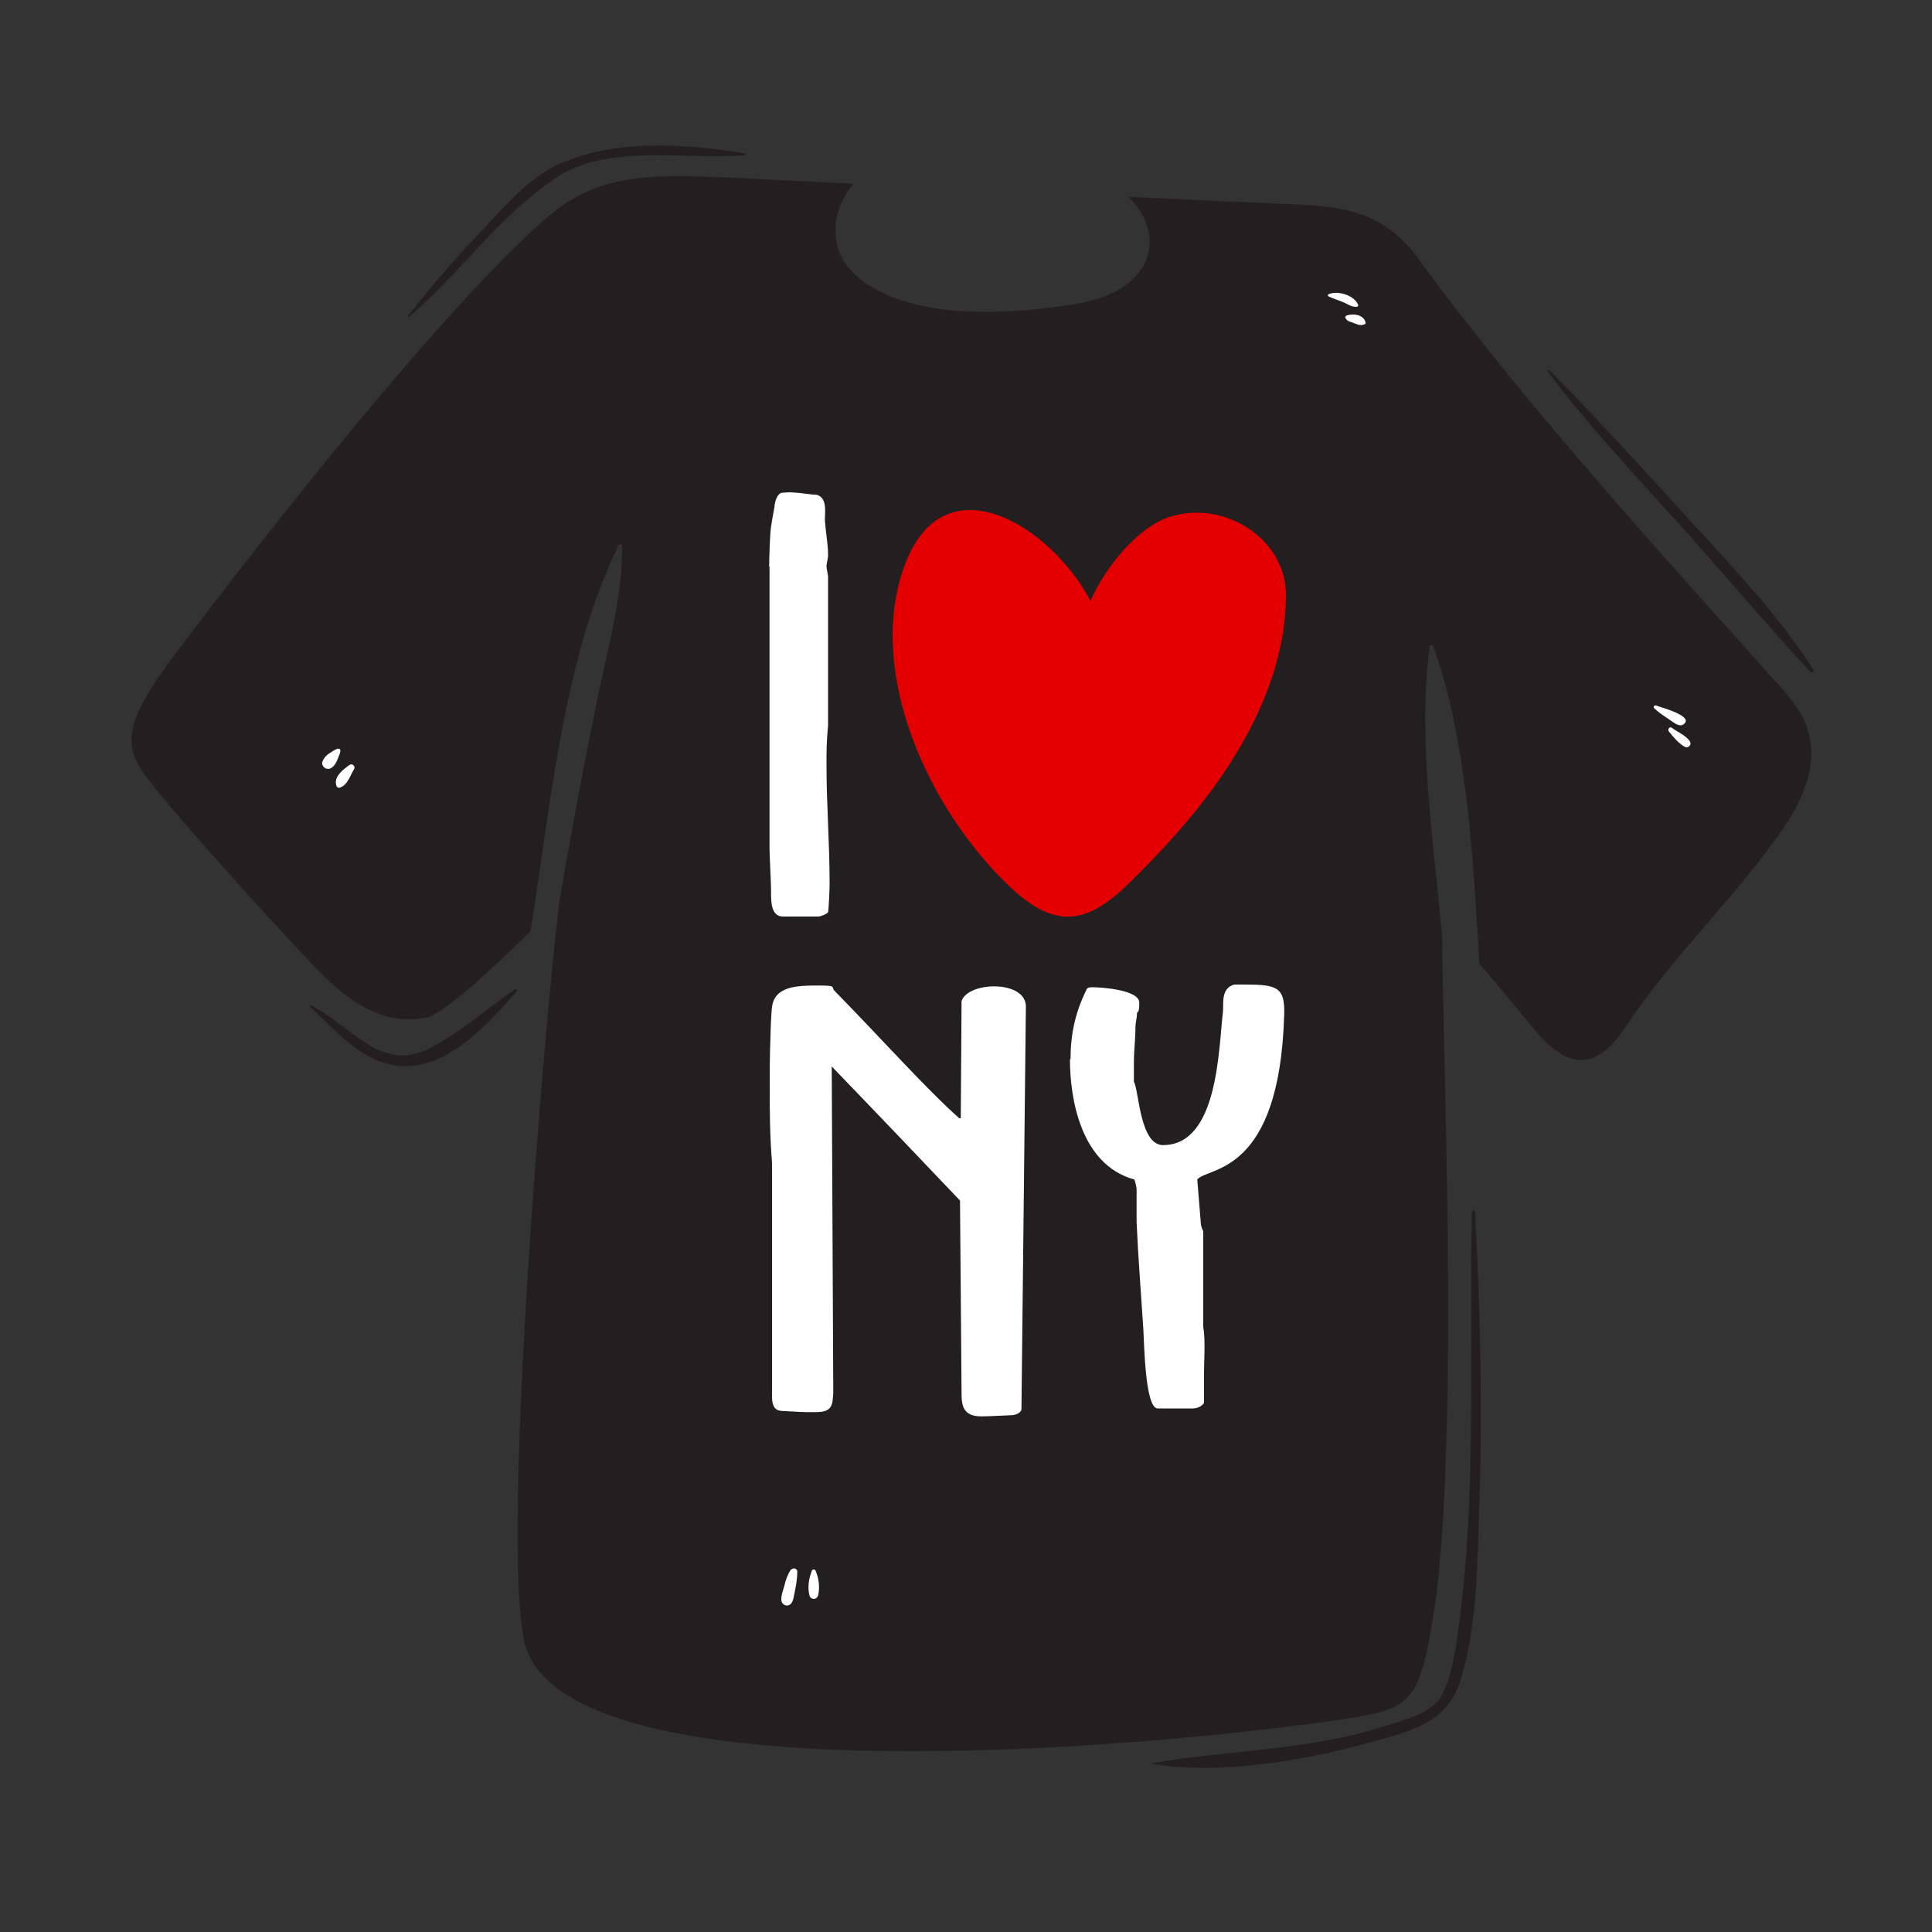
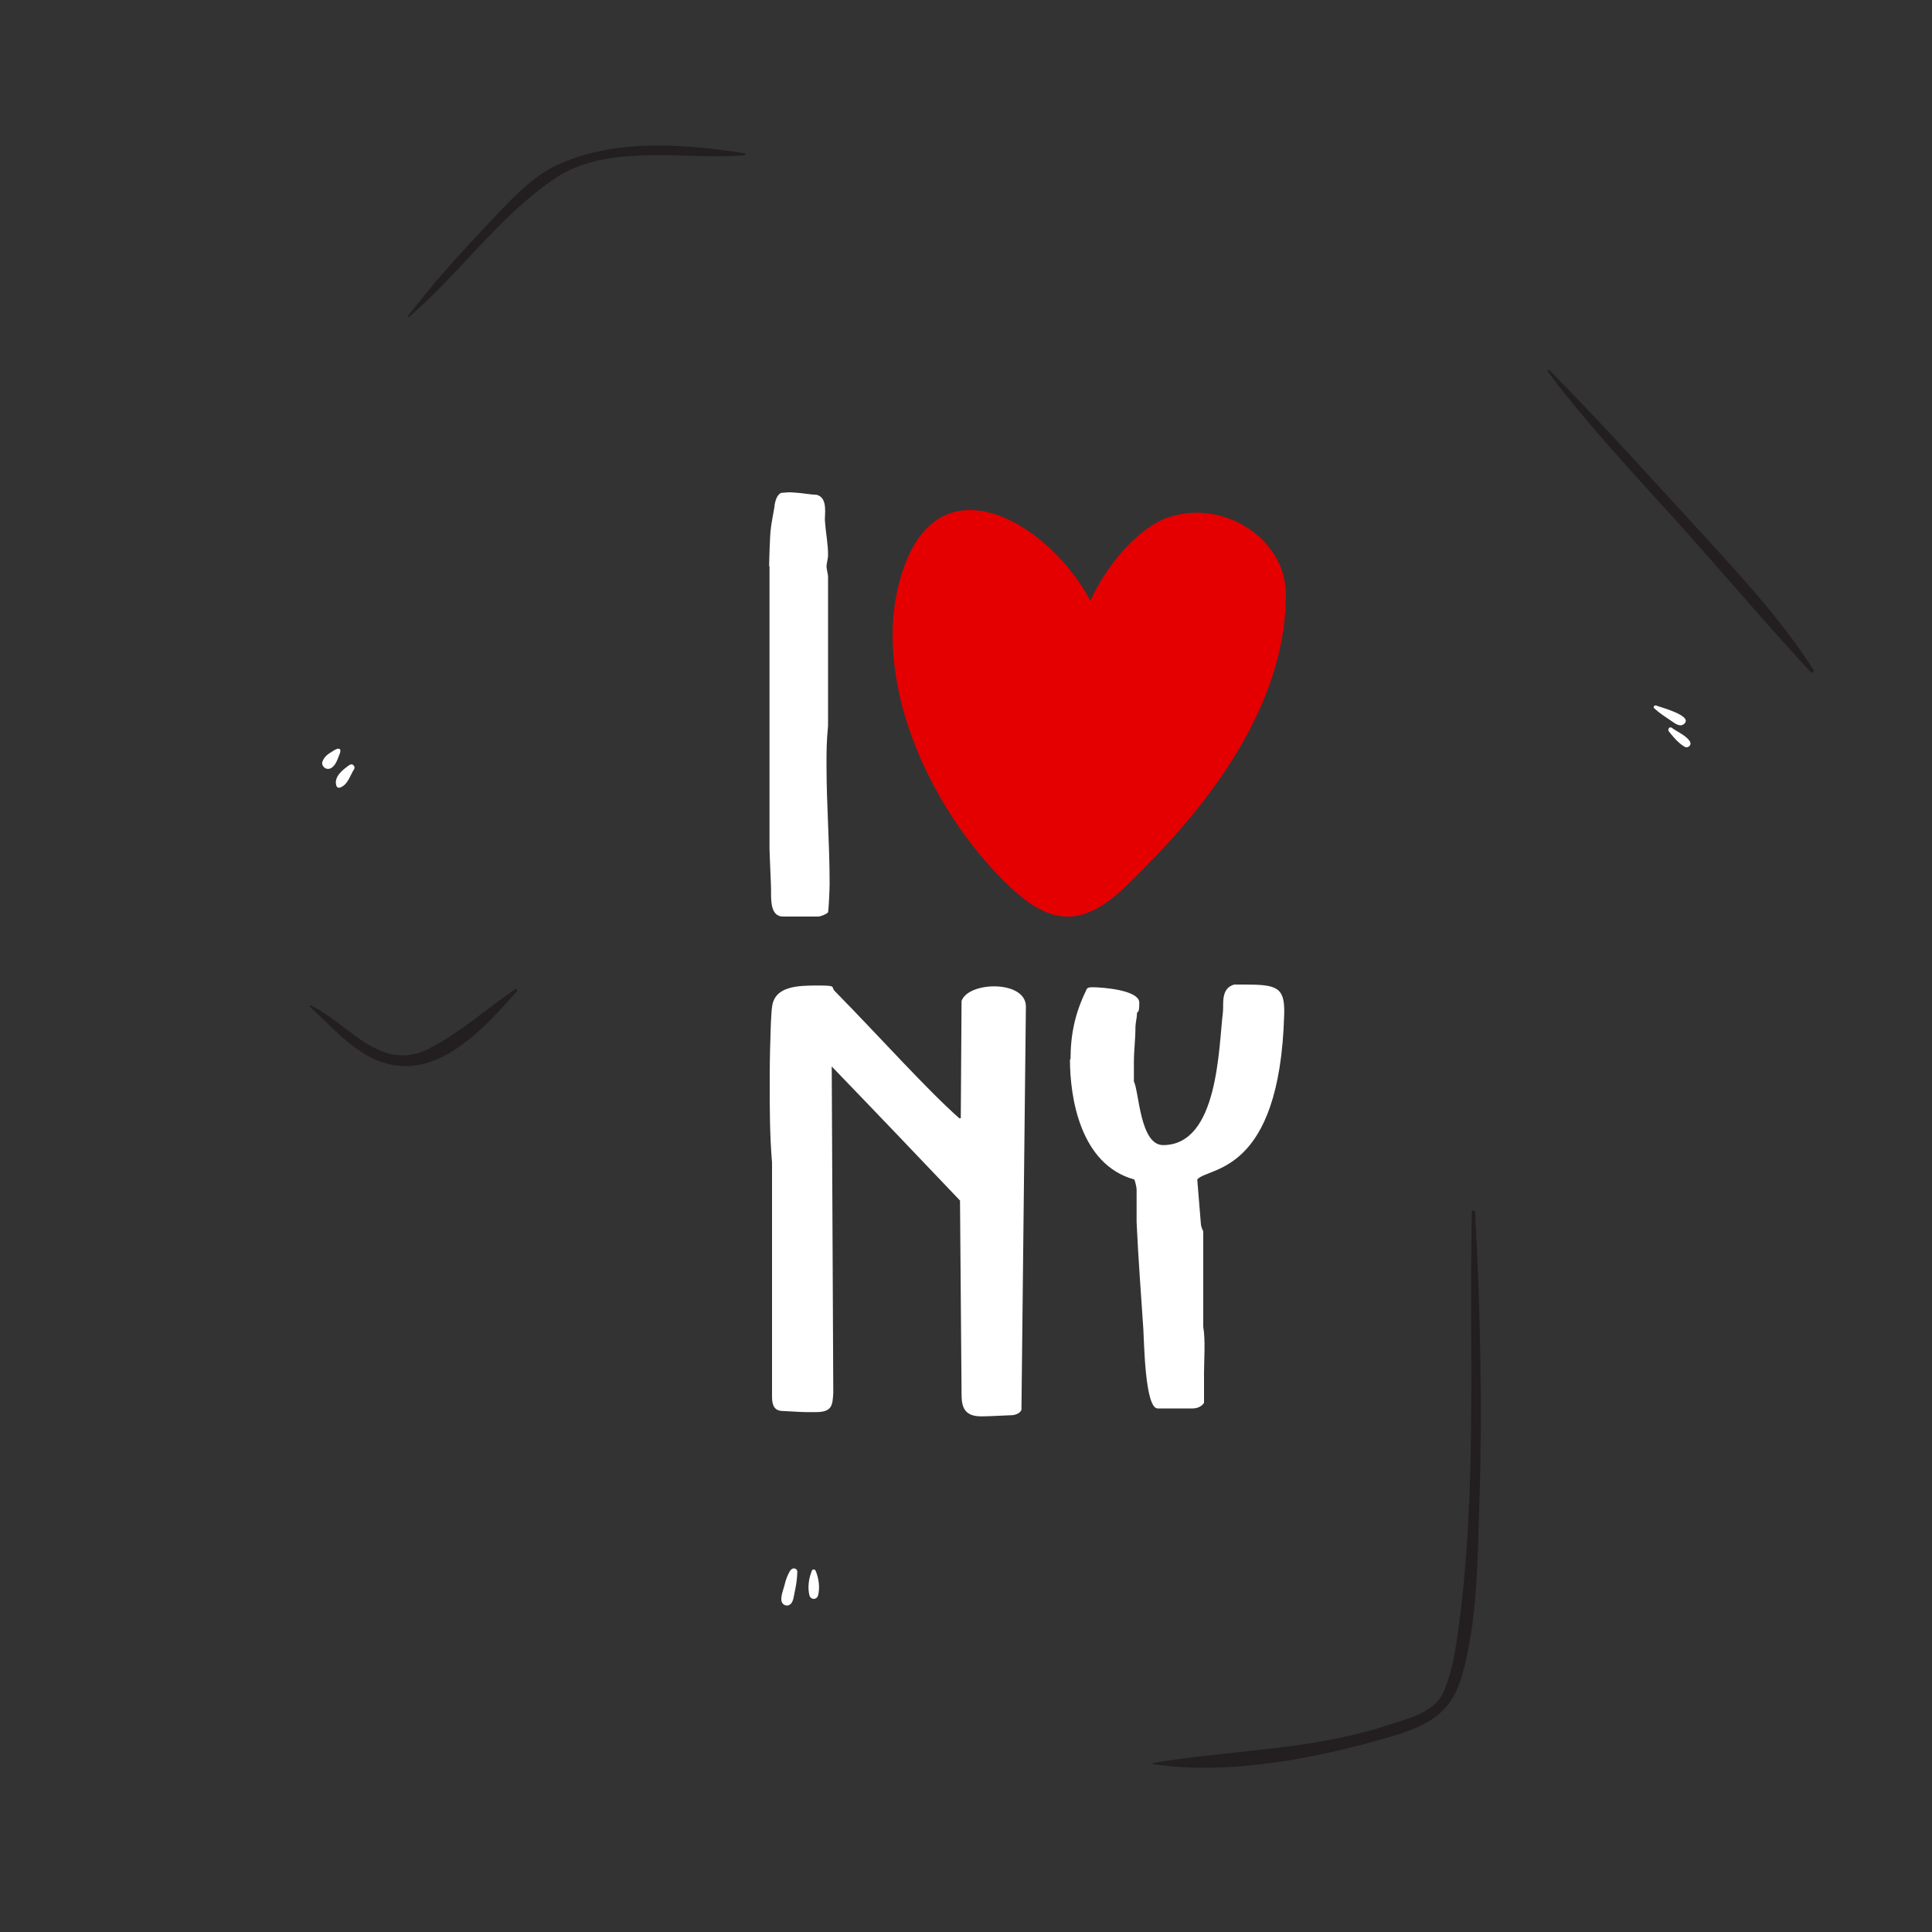
<svg xmlns="http://www.w3.org/2000/svg" viewBox="0 0 1000 1000" version="1.1" data-sanitized-data-name="Layer 1" data-name="Layer 1" id="Layer_1">
  <rect x="0" y="0" width="1000" height="1000" fill="#333333" stroke="none" />
  <defs>
    <style>
      .cls-1 {
        fill: #e40000;
      }

      .cls-1, .cls-2, .cls-3 {
        stroke-width: 0px;
      }

      .cls-2 {
        fill: #fff;
      }

      .cls-3 {
        fill: #231f20;
      }
    </style>
  </defs>
-   <path d="M925.2,359.6c-63.1-70.4-136.2-150.4-190.7-225.2-17.4-24-37.3-27.5-63.7-28.6-15.4-.6-47.9-2.1-86.7-3.9,10.3,10,15.8,25.9,5.4,39.1-10.1,12.8-27.4,15.8-41.7,17.7-30.3,4.1-76.1,6.3-102.5-14.2-18.2-14.2-15-36-3.5-49.4-22-1.1-42.2-2.1-58.6-2.9-52-2.7-75.9-1.8-103.8,23.6-54.9,49.8-140.1,158.3-188.5,222.4-35.3,46.7-24.8,52.4-1.1,81.2,11.3,13.6,67.5,76.6,81.7,89.5,14.2,12.9,30.1,21.6,49.1,17.8,9.3-1.9,36-26.9,54-44.7,10.3-64.1,16.9-141.7,45.6-199.7.4-.9,1.8-.4,1.8.5.2,27.4-8.1,55.5-13.5,82.2-6.9,34-13.2,68-19.1,102.2,0,0,0,0,.1-.1-7.5,60.3-29.9,325.1-18.3,381.8,16.7,81.7,312.1,57.1,420.9,41.4,38-5.5,42.3-7.6,49.8-54.2,14-86.7,4.4-303.6,4.6-351.6-4.7-49.5-12.6-102.1-6.6-149.6.1-1.1,1.6-1.4,2-.3,17.5,48.9,20.7,110.7,23.8,164.1,9.3,10.8,19.6,23.5,28.6,34.3,16.8,20.1,31.4,22.2,47.1-1.5,23.5-35.5,55.7-65.8,80.4-101,19.4-27.5,21.3-50.6,3.2-70.8Z" class="cls-3" />
  <g>
    <g>
      <path d="M398.1,293.2c0-2.6.4-15.7.8-18.9,0-1.3,1.6-10,2-12.2v-.6c.4-2.2,1.2-5.5,3.5-6.4.4,0,3.5-.3,4.3-.3,1.2,0,3.9.3,4.3.3,1.2,0,7.3,1,9.7,1,6.2,1.6,3.9,10.9,4.3,13.8.4,5.8,1.6,11.5,1.6,17.3v.6c0,.6-.8,4.5-.8,5.1v.3c0,1,.8,4.5.8,5.1v77.3c-.8,8.7-.8,12.5-.8,20.6,0,20.2,1.6,40.4,1.6,60.6v1c0,2.2-.4,12.2-.8,14.4-.8,1-3.9,2.2-5.1,2.2h-18.2c-6.2,0-6.2-7.7-6.2-12.2v-1.6c0-3.2-.8-18.3-.8-21.5v-146Z" class="cls-2" />
      <g>
        <path d="M496.8,621.3c-24-25.2-39.2-41.2-66.3-69.3l.8,167.7v1.3c-.4,6.1-.4,9.9-8.9,9.9h-5.4c-2.7,0-11.2-.6-12.4-.6-4.7-.3-5-4.5-5-7.7v-120.8c-1.2-14.7-1.2-27.5-1.2-42.2s.4-22.4.4-23.3c0-2.2.4-12.8.8-15,1.2-10.9,13.2-11.2,23.6-11.2s6.6.6,8.9,2.9c24.4,24.9,46.9,50.2,64.4,65.8h.8l.4-60.7c3.5-10.2,33.3-10.9,33.3,2.9l-2.3,208.6c-.4,1.9-3.5,2.9-5,2.9s-11.6.6-15.1.6h-.8c-9.3,0-10.1-5.7-10.1-11.8l-.8-100Z" class="cls-2" />
        <path d="M554.1,548.4c0-12.8,2.3-24,8.1-35.8.4-1.6,1.9-1.6,3.5-1.6,4.3,0,24,1.3,24,8s-1.2,3.8-1.2,5.7-.8,4.8-.8,7c0,6.4-.8,11.8-.8,18.2v9.9c2.7,5.1,3.1,32.9,15.1,32.9,28.7,0,28.7-50.5,31-69,.4-4.2-1.2-12.1,5.8-14.1h5.4c16.7,0,20.9,1.3,20.5,15.3-2.3,83.7-39.5,78.9-45,85.6l1.9,23.3c0,.6.8,2.9,1.2,3.5v49.5c1.2,6.7.4,17.6.4,23.6v15.7c-1.2,1.9-3.5,2.9-5.8,2.9h-18.2c-6.6,0-7-34.8-7.4-40.9-1.2-18.5-2.7-37.4-3.5-55.6v-16.9c0-1-.8-4.5-1.2-5.1-27.9-7.7-33.3-42.2-33.3-62.3Z" class="cls-2" />
      </g>
    </g>
    <path d="M605.4,267.5c-15.4,5-32.3,24.1-41,43.5-20-38.2-74.2-72.4-95.2-20.8-21.3,52.5,7.6,122.8,50.1,165.5,23.3,23.4,40.2,25.7,64.1,2.4,25.8-25.3,82-82,82.2-150.3,0-29-32.3-49.4-60.2-40.2Z" class="cls-1" />
  </g>
  <path d="M211.8,164c26.2-22.5,46.1-51.6,74.9-71.3,27.5-18.9,67.3-9.8,98.5-12.3.6,0,.8-1,.2-1.1-31.7-4.8-66.6-7.7-96.6,5.9-15.1,6.9-27.7,21.8-38.8,33.5-13.5,14.2-26.8,29.2-38.8,44.8-.3.4.3.8.7.5h0Z" class="cls-3" />
  <path d="M596.7,913.1c39.2,5.9,84.6-2.9,122.4-14,19.2-5.6,31.9-11.8,37.5-31.4,8.2-28.3,8.1-59.9,9.1-89,1.7-50.5.5-101-2.2-151.4,0-1.1-1.7-1.1-1.7,0-1.5,73.7,3.1,149.5-7.9,222.6-1.4,9.1-3.2,18.5-7.2,26.8-4.8,10-19.7,13.4-29.2,16.5-39.4,12.8-80.4,12.5-120.7,19.3-.3,0-.3.5,0,.6h0Z" class="cls-3" />
  <path d="M801.1,192.3c20.3,27.2,44,52.3,66.7,77.5,23.3,25.8,45.7,52.5,69.3,78,.8.8,2.1-.3,1.5-1.2-16.5-25.7-37.2-48.1-57.8-70.6-26-28.3-51.8-57.1-78.8-84.4-.5-.5-1.3.2-.9.7h0Z" class="cls-3" />
  <path d="M160.4,521c14.8,13.8,29.1,31.6,51,30.8,22.6-.8,42.6-23.3,56.1-38.7.5-.6-.2-1.6-.9-1.1-14.6,10.1-28.4,22.4-44.2,30.6-25.4,13.1-41.1-12.3-61.5-22.2-.4-.2-1,.3-.6.7h0Z" class="cls-3" />
  <path d="M175.1,387.6c.5-.2-.2-.1-.6,0-.9.3-1.8.9-2.6,1.4-2.2,1.3-4.1,2.7-5,5.2-.4,1,0,2.2.8,2.9.2.2.4.3.6.5.9.5,2.1.5,3,0,2-1.2,2.9-3.2,3.7-5.3.3-.9.7-1.7,1-2.6,0-.3.4-1.8.1-1.2.2-.6-.3-1.1-.8-.8h0Z" class="cls-2" />
  <path d="M181.1,395.8c-3.4,2.4-8.5,6.1-7,10.9.2.7.9,1.2,1.7,1,4.2-1.3,5.3-6.2,7.5-9.6.8-1.3-.9-3.2-2.2-2.2h0Z" class="cls-2" />
  <path d="M856.2,366.6c2.7,2.5,5.7,4.4,8.8,6.5,1.9,1.3,4.7,3.6,6.9,1.4,4.2-4.2-12.8-8.5-14.6-9.3-.8-.4-1.9.7-1.1,1.4h0Z" class="cls-2" />
  <path d="M863.8,378.6c2.4,3,4.8,5.9,8.1,7.9.6.4,1.5.4,2.1,0,.3-.2.5-.4.7-.7.6-.8.2-1.8-.3-2.5-2.4-3-6.1-4.4-9.1-6.6-1.2-.9-2.3.9-1.5,1.9h0Z" class="cls-2" />
  <path d="M409.3,812.5c-1.7,2.6-2.6,5.2-3.3,8.2-.6,2.4-2.5,6.7-1.1,9,.8,1.2,2.4,1.7,3.7,1,2.3-1.3,2.3-5.2,2.9-7.5.7-3.3,1.1-6.3,1.2-9.7,0-1.8-2.4-2.3-3.3-.9h0Z" class="cls-2" />
  <path d="M420.2,813.1c-1.6,3.9-2.3,8.6-1.2,12.8.2.8.9,1.4,1.6,1.6.5.1.8.1,1.2,0,.8-.2,1.4-.9,1.6-1.6,1.1-4.2.4-8.9-1.2-12.8-.4-1-1.6-1-2.1,0h0Z" class="cls-2" />
-   <path d="M687.5,153.3c2.6,1.4,5.5,2.1,8.2,3.3,2.4,1.1,3.8,2.3,6.5,2.2.5,0,1-.5.8-1-2-5-10.6-7.6-15.4-5.5-.4.2-.4.9,0,1.1h0Z" class="cls-2" />
-   <path d="M696.5,164.7c.8,1.6,2.1,1.7,3.7,2.3,2.1.8,3.8,1.8,6,.9.5-.2.8-.6.6-1.1-.7-2.7-3.4-3.9-6.1-4-.5,0-5.3,0-4.3,1.9h0Z" class="cls-2" />
</svg>